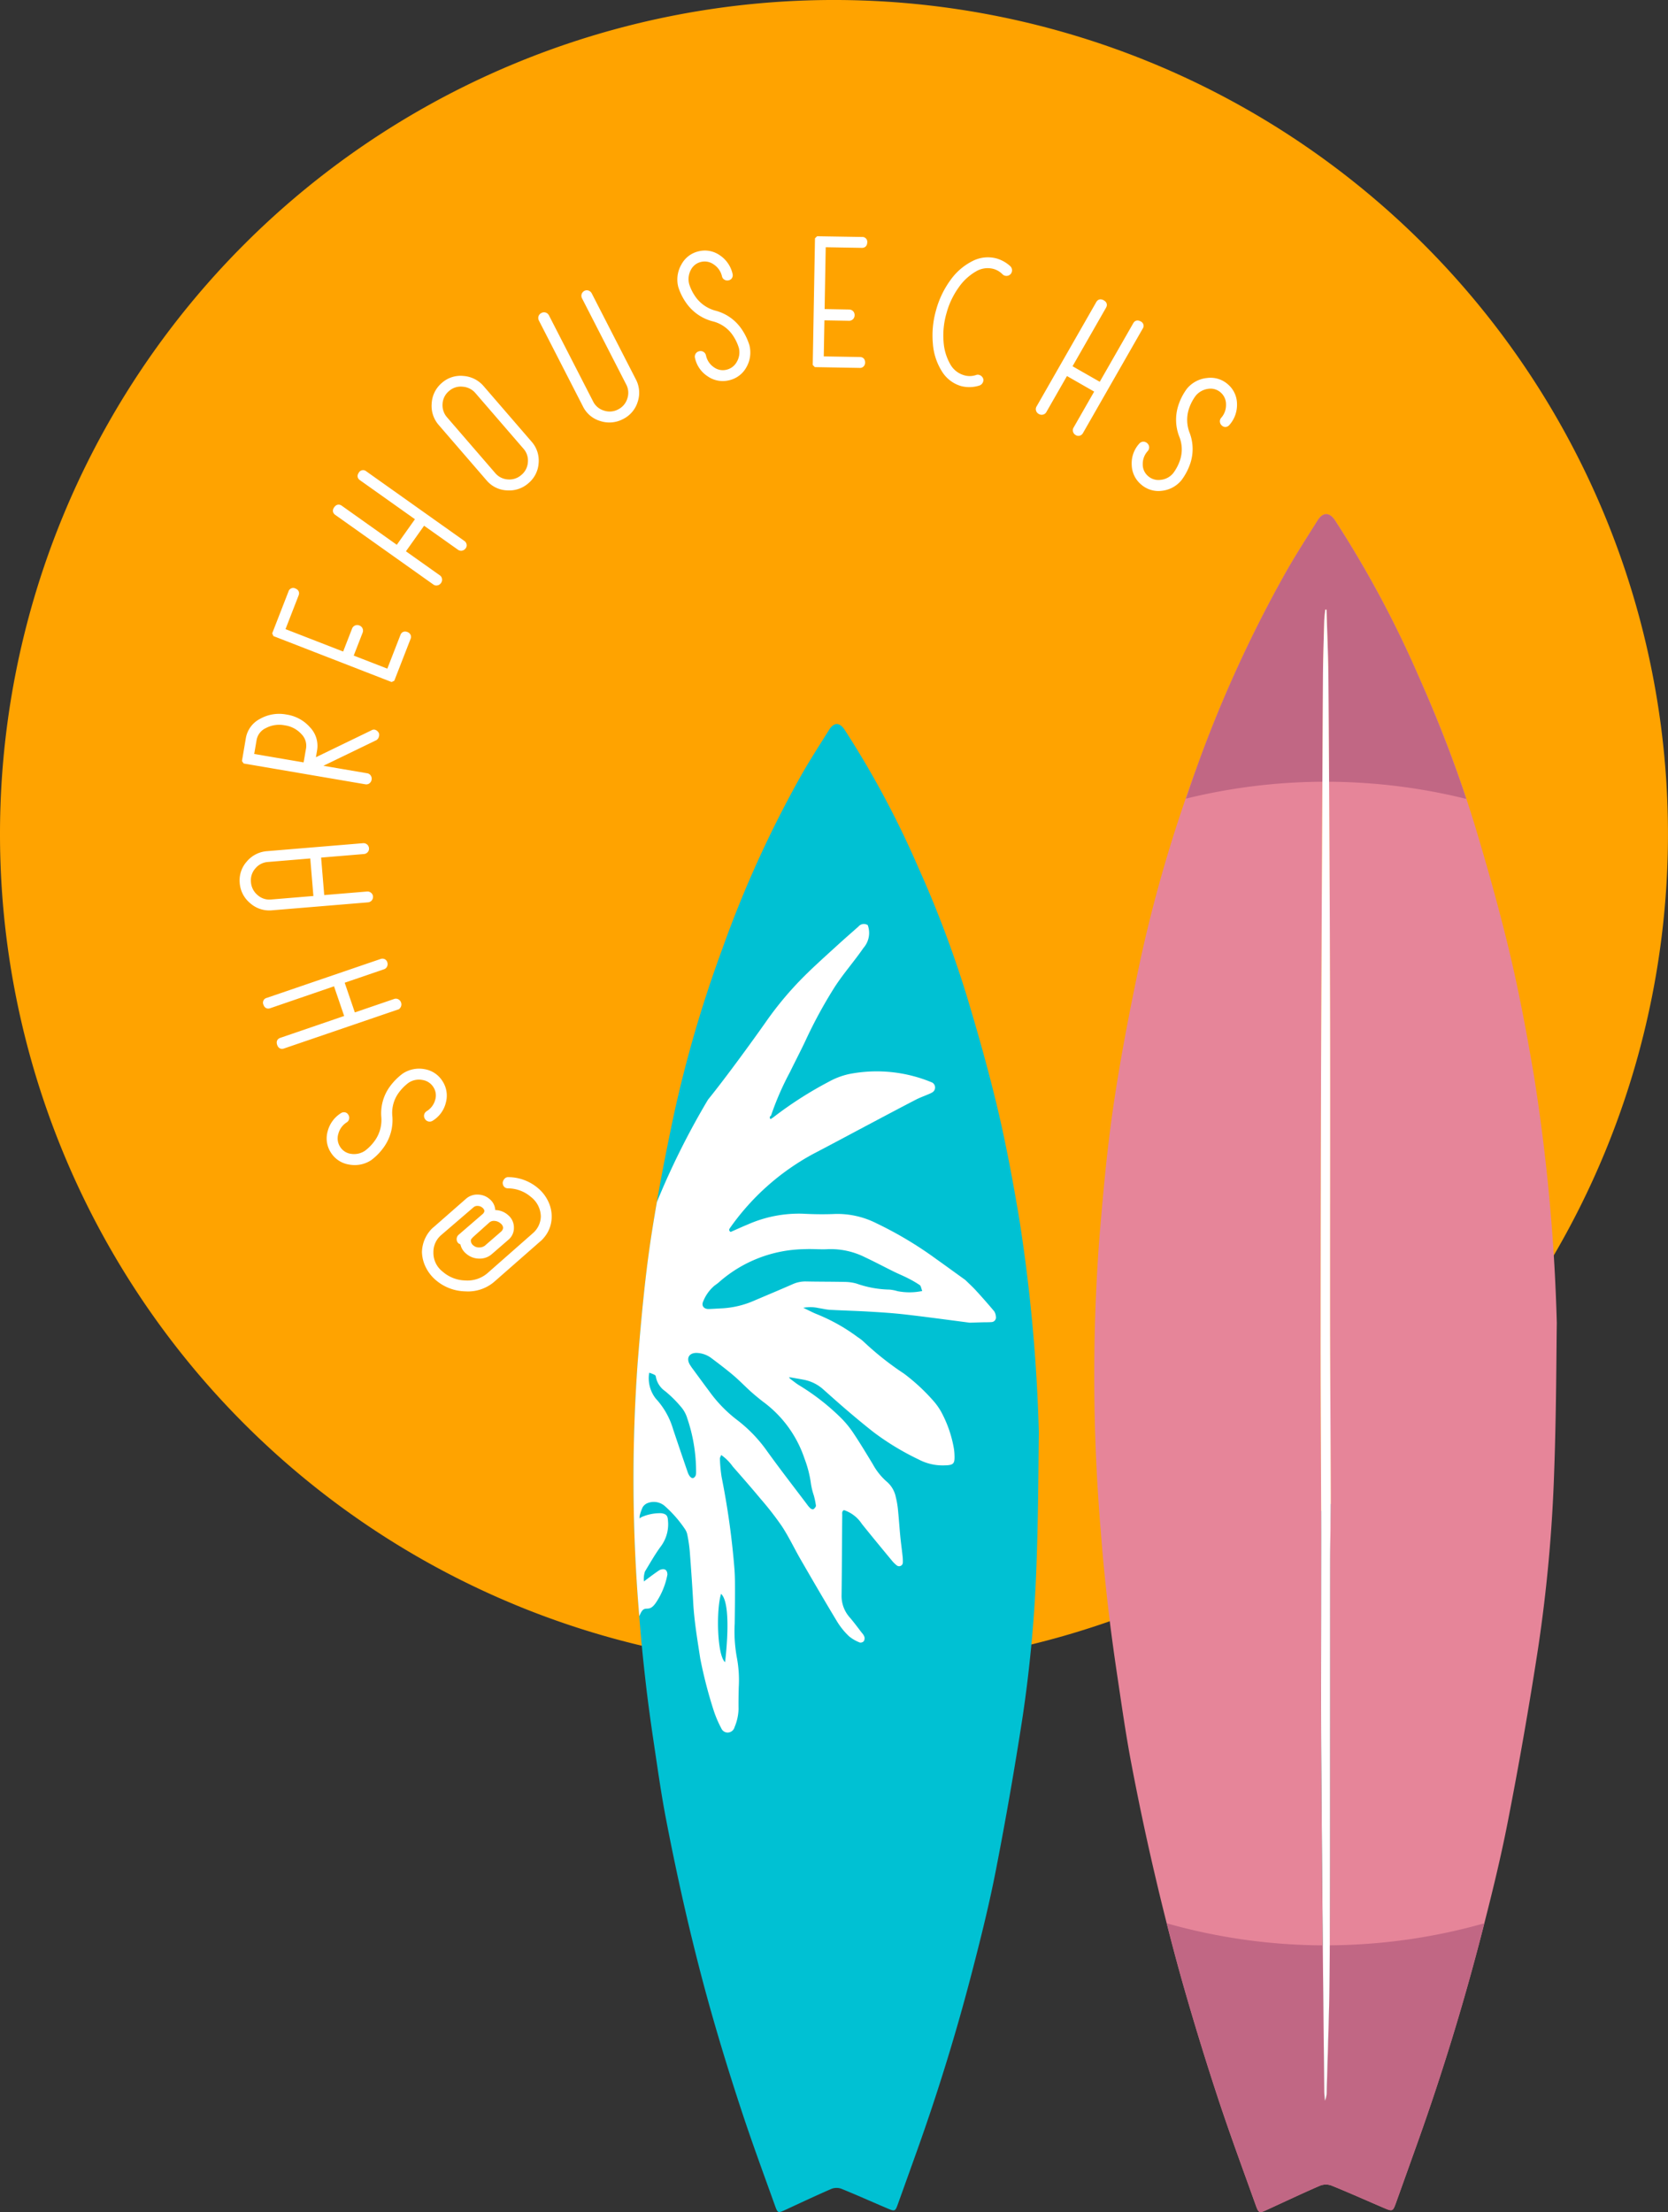
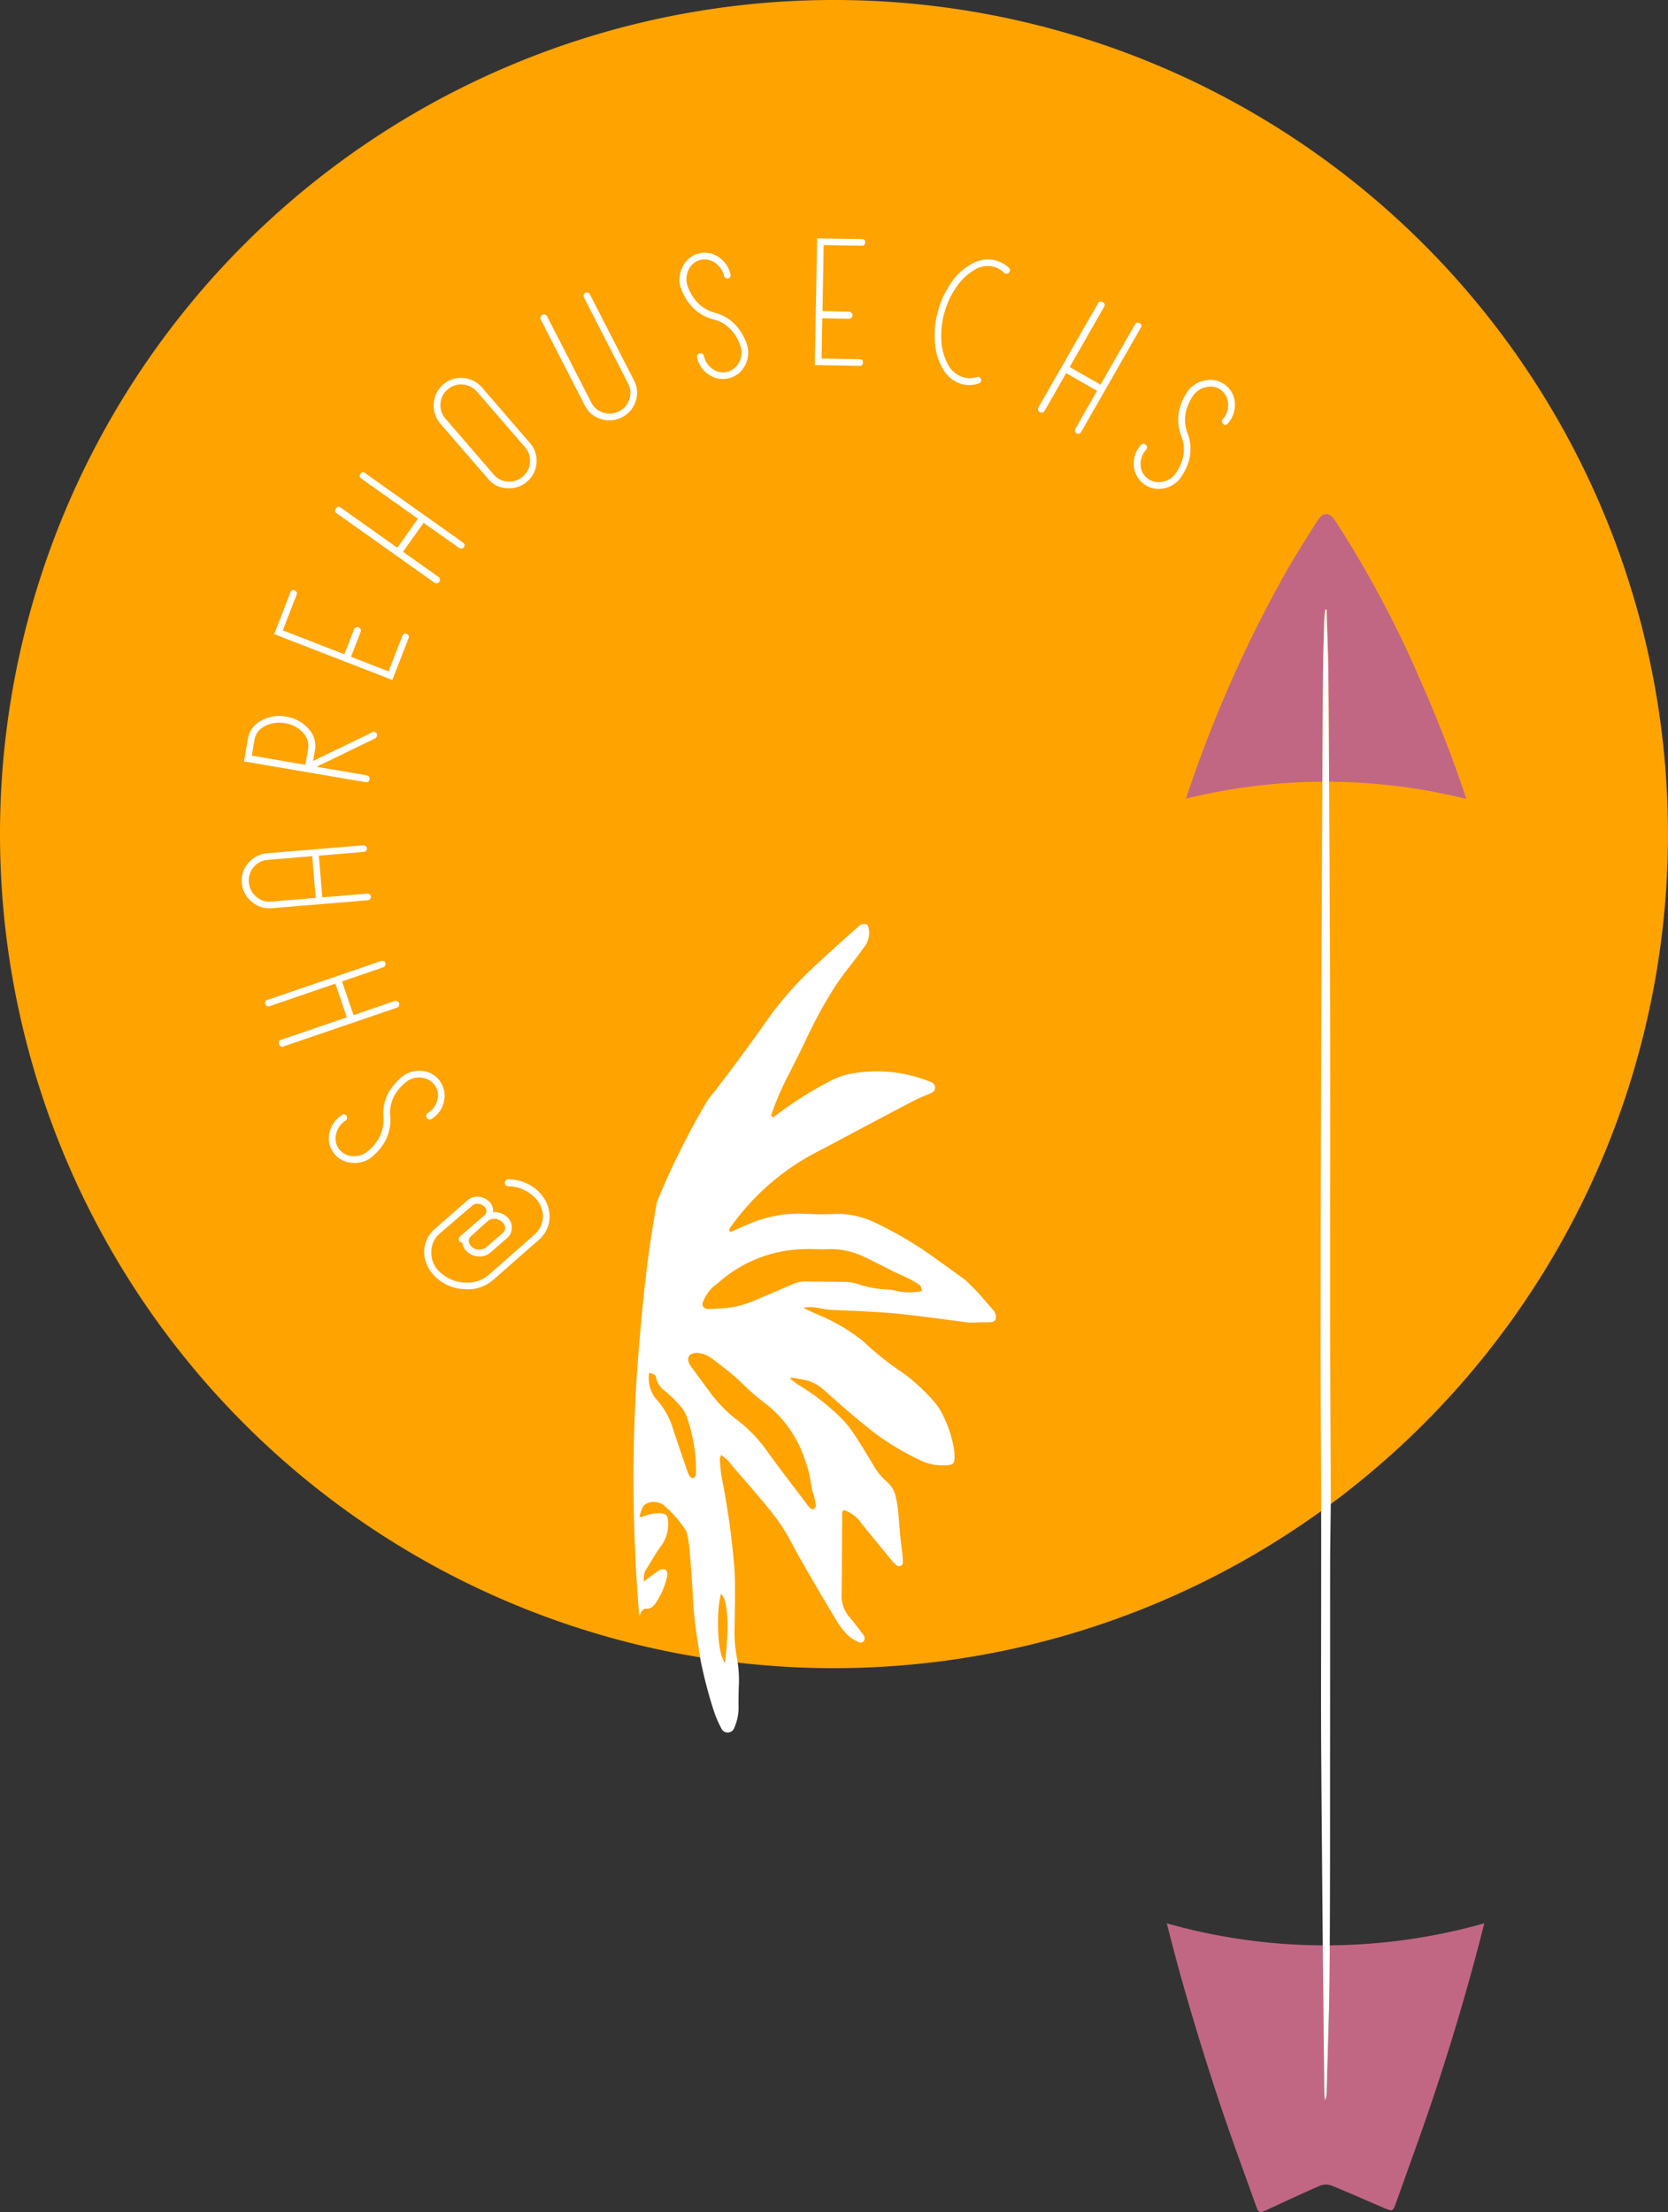
<svg xmlns="http://www.w3.org/2000/svg" width="162.728" height="215.784" viewBox="0 0 162.728 215.784">
  <rect x="0" y="0" width="162.728" height="215.784" fill="#333333" stroke="none" />
  <defs>
    <clipPath id="clip-path">
      <path id="Path_45" data-name="Path 45" d="M0,58.184H162.728V-157.6H0Z" transform="translate(0 157.6)" fill="none" />
    </clipPath>
  </defs>
  <g id="Group_55" data-name="Group 55" transform="translate(0 157.6)">
    <g id="Group_54" data-name="Group 54" transform="translate(0 -157.6)" clip-path="url(#clip-path)">
      <g id="Group_42" data-name="Group 42" transform="translate(0 -0.001)">
        <path id="Path_33" data-name="Path 33" d="M21.939,43.878A81.363,81.363,0,0,0,103.3-37.486a81.364,81.364,0,0,0-81.364-81.365A81.364,81.364,0,0,0-59.425-37.486,81.363,81.363,0,0,0,21.939,43.878" transform="translate(59.425 118.851)" fill="#ffa300" />
      </g>
      <g id="Group_43" data-name="Group 43" transform="translate(106.746 50.154)">
-         <path id="Path_34" data-name="Path 34" d="M12.17,21.269c-.045,2.9-.045,8.686-.255,14.468a148.837,148.837,0,0,1-1.562,17.231Q9.047,61.454,7.4,69.887c-.749,3.847-1.7,7.661-2.685,11.453q-2.594,9.938-6.033,19.622-1.095,3.075-2.2,6.145c-.305.848-.341.869-1.168.516-1.716-.731-3.416-1.5-5.144-2.195a1.571,1.571,0,0,0-1.1.015c-1.746.757-3.465,1.573-5.2,2.367-.719.33-.791.326-1.064-.435-1.256-3.508-2.549-7-3.715-10.541Q-22.725,91.3-24.322,85.7c-.994-3.508-1.891-7.044-2.722-10.595q-1.253-5.356-2.28-10.763c-.524-2.733-.917-5.493-1.328-8.247-.348-2.328-.675-4.661-.943-7-.285-2.475-.535-4.956-.72-7.44a180.982,180.982,0,0,1-.174-28.234c.363-4.438.754-8.883,1.4-13.285.694-4.731,1.609-9.435,2.6-14.116a138.376,138.376,0,0,1,5.47-18.73,124.668,124.668,0,0,1,8.83-19.358c.954-1.668,2-3.283,3.019-4.913.527-.841,1.169-.832,1.714-.008A104.238,104.238,0,0,1-1.276-41.706,123.03,123.03,0,0,1,4.178-27.237C5.425-23.091,6.6-18.917,7.6-14.7c.938,3.965,1.684,7.982,2.362,12a185.409,185.409,0,0,1,2.207,23.97M-10.3-48.293l-.125,0c-.034.385-.088.771-.1,1.157-.048,1.806-.111,3.611-.122,5.417q-.1,17.4-.171,34.8-.055,15.134-.06,30.271c0,5.458.038,10.914.055,16.371.007,2.706,0,5.411,0,8.118,0,5.319-.029,10.639.008,15.958q.117,16.2.293,32.391c0,.324.042.648.066.971a2.28,2.28,0,0,0,.174-.912c.1-3.886.256-7.771.283-11.657.055-7.617.038-15.234.047-22.85.005-5.652-.005-11.305,0-16.957,0-2.235.066-4.469.062-6.7-.011-5.555-.062-11.11-.067-16.664-.01-10.15.022-20.3,0-30.449q-.041-16.225-.162-32.451c-.015-2.27-.122-4.539-.185-6.809" transform="translate(32.964 57.61)" fill="#e68599" />
-       </g>
+         </g>
      <g id="Group_44" data-name="Group 44" transform="translate(62.456 154.017)">
-         <path id="Path_35" data-name="Path 35" d="M.1.068C.074.1.058.135.029.151-.059.2-.15.24-.241.283A1.2,1.2,0,0,1-.259-.012c.011-.063.084-.114.127-.171L.1.068" transform="translate(0.264 0.183)" fill="#fff" />
-       </g>
+         </g>
      <g id="Group_45" data-name="Group 45" transform="translate(75.106 108.819)">
        <path id="Path_36" data-name="Path 36" d="M.087.053C0,.1-.143.216-.161.2-.284.079-.243-.046-.11-.143l.2.2" transform="translate(0.235 0.143)" fill="#fff" />
      </g>
      <g id="Group_46" data-name="Group 46" transform="translate(62.392 147.876)">
        <path id="Path_37" data-name="Path 37" d="M.039.037-.105.148C-.1.065-.1-.017-.1-.1c.047.045.093.092.138.138" transform="translate(0.105 0.101)" fill="#fff" />
      </g>
      <g id="Group_47" data-name="Group 47" transform="translate(76.958 134.344)">
        <path id="Path_38" data-name="Path 38" d="M.037.045-.1-.123l.266.036A1.294,1.294,0,0,1,.037.045" transform="translate(0.101 0.123)" fill="#fff" />
      </g>
      <g id="Group_48" data-name="Group 48" transform="translate(61.796 70.634)">
-         <path id="Path_39" data-name="Path 39" d="M10.665,18.639A162.458,162.458,0,0,0,8.73-2.367C8.136-5.89,7.483-9.41,6.662-12.887c-.874-3.691-1.907-7.35-3-10.982a107.825,107.825,0,0,0-4.78-12.68A91.264,91.264,0,0,0-8.291-49.944c-.476-.722-1.039-.728-1.5.008-.894,1.427-1.81,2.844-2.645,4.3a109.278,109.278,0,0,0-7.739,16.964,121.478,121.478,0,0,0-4.794,16.415c-.865,4.1-1.666,8.225-2.274,12.371-.565,3.857-.909,7.752-1.227,11.641A158.649,158.649,0,0,0-28.32,36.5c.163,2.177.382,4.351.631,6.52.235,2.05.522,4.094.827,6.134.36,2.414.7,4.832,1.164,7.227q.91,4.734,2,9.432c.728,3.111,1.514,6.212,2.385,9.286.927,3.274,1.933,6.527,3,9.758,1.021,3.1,2.155,6.164,3.256,9.238.24.667.3.671.932.382,1.517-.7,3.023-1.412,4.554-2.076a1.378,1.378,0,0,1,.963-.012c1.514.612,3,1.282,4.507,1.922.726.309.756.292,1.023-.452q.969-2.69,1.931-5.385Q1.871,80,4.134,71.283C5,67.958,5.83,64.617,6.486,61.247q1.438-7.387,2.586-14.828a130.3,130.3,0,0,0,1.369-15.1c.183-5.067.183-10.142.223-12.68" transform="translate(28.888 50.486)" fill="#00c1d3" />
-       </g>
+         </g>
      <g id="Group_49" data-name="Group 49" transform="translate(61.796 90.127)">
        <path id="Path_40" data-name="Path 40" d="M9.01,9.642c-.326-.357-.686-.682-1.031-1.021C7,7.916,6.025,7.206,5.044,6.507A36.858,36.858,0,0,0-.684,3.092,8.448,8.448,0,0,0-4.72,2.176c-1.054.048-2.115.031-3.17-.025a12.348,12.348,0,0,0-5.393,1.065c-.556.227-1.1.481-1.638.715-.2-.126-.152-.267-.06-.392A23.69,23.69,0,0,1-6.85-3.691c1.907-.993,3.8-2.015,5.7-3.02,1.434-.759,2.864-1.52,4.3-2.263.4-.207.83-.357,1.245-.537a2.347,2.347,0,0,0,.4-.2.555.555,0,0,0-.058-.935,13.984,13.984,0,0,0-8.1-.826,7.315,7.315,0,0,0-2,.76,36.994,36.994,0,0,0-5.419,3.48c-.086.052-.23.163-.248.147-.123-.12-.082-.245.051-.342a27.962,27.962,0,0,1,1.846-4.238c.494-1.015,1.019-2.014,1.5-3.034a45.887,45.887,0,0,1,2.857-5.255c.864-1.334,1.915-2.517,2.811-3.819A2.219,2.219,0,0,0-1.546-26a.689.689,0,0,0-.908.141c-.678.6-1.36,1.193-2.025,1.8-1.056.965-2.124,1.917-3.141,2.92a32.931,32.931,0,0,0-3.857,4.57c-1.428,2.035-4.077,5.657-5.651,7.592a75.062,75.062,0,0,0-4.991,10c-.23,1.321-.45,2.644-.645,3.971-.565,3.858-.908,7.754-1.225,11.642a158.614,158.614,0,0,0,.151,24.741h0v.005c.008-.007.023,0,.027-.015.516-1.3.815-.112,1.6-1.272a7.312,7.312,0,0,0,1.119-2.73c0-.246-.078-.478-.32-.53a.748.748,0,0,0-.516.127c-.5.335-.971.7-1.453,1.058a2.292,2.292,0,0,1,.1-.968c.511-.838.991-1.7,1.576-2.484a3.617,3.617,0,0,0,.661-2.563c-.031-.43-.205-.572-.642-.637a4.442,4.442,0,0,0-1.973.4l-.144.111c0-.084,0-.167.005-.249a4.475,4.475,0,0,1,.292-.843.984.984,0,0,1,.505-.415,1.649,1.649,0,0,1,1.606.252A11.79,11.79,0,0,1-19.389,32.9a1.55,1.55,0,0,1,.253.623,14.332,14.332,0,0,1,.226,1.561c.126,1.654.244,3.309.334,4.966.1,1.85.411,3.672.691,5.5a44.434,44.434,0,0,0,1.3,5.035,10.734,10.734,0,0,0,.753,1.766.667.667,0,0,0,.742.4.7.7,0,0,0,.549-.511,4.843,4.843,0,0,0,.39-1.757q-.012-1.076.021-2.152a11.861,11.861,0,0,0-.194-2.93,14.132,14.132,0,0,1-.2-3.267c.015-1.094.029-2.189.027-3.285,0-.679,0-1.361-.053-2.036a76.641,76.641,0,0,0-1.25-8.963,13.993,13.993,0,0,1-.168-1.8c-.007-.092.063-.19.125-.361a4.587,4.587,0,0,1,1.128,1.125c.92,1.049,1.842,2.1,2.732,3.171a30.022,30.022,0,0,1,2.078,2.679c.679,1.041,1.21,2.176,1.833,3.253,1.171,2.025,2.345,4.046,3.554,6.049a7.111,7.111,0,0,0,1.138,1.4,3.8,3.8,0,0,0,1.06.616.433.433,0,0,0,.39-.131.553.553,0,0,0,.058-.422,1.158,1.158,0,0,0-.237-.378c-.393-.508-.772-1.027-1.19-1.513a3.138,3.138,0,0,1-.8-2.174c.033-2.6.04-5.21.064-7.814,0-.171-.052-.385.173-.483a3.349,3.349,0,0,1,1.742,1.345c.968,1.206,1.955,2.4,2.94,3.59a3.006,3.006,0,0,0,.482.47.365.365,0,0,0,.576-.286,4.45,4.45,0,0,0-.031-.675c-.068-.637-.159-1.271-.22-1.909-.086-.9-.144-1.8-.237-2.7a8.365,8.365,0,0,0-.2-1.113A2.671,2.671,0,0,0,.275,28.26a6.134,6.134,0,0,1-1.327-1.676c-.609-1-1.206-2-1.857-2.975a9.418,9.418,0,0,0-1.286-1.573A22,22,0,0,0-8.2,18.913c-.316-.186-.6-.429-.9-.645-.045-.056-.092-.112-.138-.168l.267.036c.408.073.817.141,1.224.22a3.95,3.95,0,0,1,1.892.96c.817.728,1.633,1.457,2.467,2.166.805.685,1.618,1.36,2.451,2.01A25.675,25.675,0,0,0,3.41,26.12a5.036,5.036,0,0,0,2.381.585c1.072-.014,1.177-.111,1.119-1.165a4.3,4.3,0,0,0-.066-.561,11.7,11.7,0,0,0-1.177-3.411A6.035,6.035,0,0,0,4.9,20.456,18.894,18.894,0,0,0,2,17.759,29.068,29.068,0,0,1-1.984,14.6a4.237,4.237,0,0,0-.541-.408,17.833,17.833,0,0,0-4.039-2.261c-.372-.151-.73-.344-1.273-.6a3.687,3.687,0,0,1,1.5.026c.374.052.743.149,1.117.171,1.28.07,2.563.1,3.843.177,1.167.068,2.334.144,3.5.278,2.1.241,4.19.53,6.285.8.409-.014.817-.027,1.227-.038.3-.008.6,0,.894-.022a.449.449,0,0,0,.424-.544,1.035,1.035,0,0,0-.167-.515Q9.915,10.629,9.01,9.642M-15.856,39.234c1.017.916.511,5.678.392,6.664-.786-.663-.878-5.128-.392-6.664m-3.326-17.207a16.125,16.125,0,0,1,.889,5.195c0,.259.031.541-.244.7-.175.1-.426-.123-.576-.561-.479-1.386-.947-2.773-1.414-4.161a7.511,7.511,0,0,0-1.7-3.015,3.216,3.216,0,0,1-.639-2.519,2.777,2.777,0,0,1,.568.229c.074.053.088.2.112.311a2.172,2.172,0,0,0,.872,1.254,11.518,11.518,0,0,1,1.52,1.5,3.1,3.1,0,0,1,.613,1.061m.921-6.29a2.511,2.511,0,0,1,1.471.516c.722.542,1.443,1.089,2.132,1.672.574.486,1.1,1.034,1.654,1.538.39.352.8.689,1.212,1.012a11.318,11.318,0,0,1,4.071,5.56,10.945,10.945,0,0,1,.639,2.507,6.869,6.869,0,0,0,.272,1.094,7.31,7.31,0,0,1,.207.99c.011.111-.118.267-.225.345-.058.044-.23,0-.3-.06a2.657,2.657,0,0,1-.364-.426c-1.293-1.713-2.611-3.408-3.864-5.15a13.876,13.876,0,0,0-2.964-3.078,13.153,13.153,0,0,1-2.664-2.745c-.541-.723-1.075-1.453-1.609-2.181a5.269,5.269,0,0,1-.318-.466c-.359-.62-.062-1.13.653-1.128M3.772,9.69a6.032,6.032,0,0,1-2.415.016,3.935,3.935,0,0,0-.775-.152A10.221,10.221,0,0,1-2.631,8.97a4.3,4.3,0,0,0-1.113-.164c-1.283-.03-2.567-.019-3.85-.047A3.041,3.041,0,0,0-8.9,9.04c-1.313.574-2.634,1.127-3.953,1.688a9,9,0,0,1-3.078.663c-.377.021-.753.047-1.13.058-.466.012-.734-.315-.542-.733a3.918,3.918,0,0,1,1.1-1.542c.148-.114.308-.215.445-.341A12.874,12.874,0,0,1-7.688,5.611c.753-.041,1.512.045,2.265,0A7.457,7.457,0,0,1-1.812,6.4c.956.448,1.888.945,2.836,1.413.44.216.9.4,1.332.623a10.378,10.378,0,0,1,1.172.678c.116.081.134.3.244.578" transform="translate(24.406 26.117)" fill="#fff" />
      </g>
      <g id="Group_50" data-name="Group 50" transform="translate(113.828 50.154)">
        <path id="Path_41" data-name="Path 41" d="M7.88,7.491C6.548,3.457,4.989-.5,3.262-4.386A104.375,104.375,0,0,0-4.924-19.67c-.545-.824-1.187-.832-1.714.008-1.02,1.629-2.065,3.245-3.018,4.913A124.674,124.674,0,0,0-18.488,4.609c-.344.947-.664,1.9-.993,2.855A56.828,56.828,0,0,1-6.155,5.814Q-6.129.706-6.1-4.4c.01-1.806.073-3.611.12-5.416.011-.386.064-.771.1-1.157l.125,0c.064,2.27.171,4.539.185,6.809.022,3.326.03,6.653.049,9.979A56.918,56.918,0,0,1,7.88,7.491M-21.345,117.174c.5,1.955,1.01,3.906,1.56,5.845q1.588,5.6,3.42,11.136c1.165,3.538,2.459,7.034,3.715,10.541.272.761.345.765,1.064.435,1.731-.794,3.45-1.61,5.2-2.367a1.571,1.571,0,0,1,1.1-.015c1.728.7,3.428,1.464,5.143,2.195.828.353.864.331,1.168-.516q1.1-3.07,2.2-6.145Q6.671,128.6,9.254,118.66c.13-.5.256-.994.383-1.49a56.756,56.756,0,0,1-15.084,2.148c0,.865,0,1.729-.008,2.595-.027,3.886-.185,7.772-.285,11.657a2.276,2.276,0,0,1-.174.912c-.022-.323-.062-.646-.064-.971q-.068-7.094-.129-14.189a56.687,56.687,0,0,1-15.238-2.15" transform="translate(21.345 20.29)" fill="#c16784" />
      </g>
      <g id="Group_51" data-name="Group 51" transform="translate(128.837 59.469)">
        <path id="Path_42" data-name="Path 42" d="M.268,23.29C.257,17.736.206,12.181.2,6.626c-.01-10.15.022-20.3,0-30.449Q.157-40.05.036-56.273c-.015-2.271-.122-4.54-.185-6.809l-.125,0c-.034.385-.088.771-.1,1.157-.048,1.806-.111,3.611-.122,5.417q-.1,17.4-.171,34.8Q-.72-6.571-.725,8.563c0,5.456.038,10.914.055,16.371.007,2.706,0,5.411,0,8.118,0,5.319-.029,10.639.008,15.958q.117,16.2.293,32.391c0,.324.042.648.066.971a2.278,2.278,0,0,0,.174-.913c.1-3.886.256-7.769.283-11.656C.209,62.186.194,54.57.2,46.953.207,41.3.2,35.647.206,30c0-2.235.066-4.469.062-6.7" transform="translate(0.725 63.086)" fill="#fff" />
      </g>
      <g id="Group_52" data-name="Group 52" transform="translate(23.583 23.25)">
-         <path id="Path_43" data-name="Path 43" d="M7.765,25.031a4.3,4.3,0,0,0-2.779-1.046.257.257,0,0,0-.235.1.475.475,0,0,0-.118.252c.015.215.123.324.32.329a3.644,3.644,0,0,1,2.363.886,2.681,2.681,0,0,1,1.039,2.062A2.438,2.438,0,0,1,7.509,29.4L3.056,33.319a3.211,3.211,0,0,1-2.285.743,3.663,3.663,0,0,1-2.324-.9A2.52,2.52,0,0,1-2.538,31.1a2.373,2.373,0,0,1,.817-1.817l3.159-2.714a.762.762,0,0,1,.568-.189.911.911,0,0,1,.57.216.714.714,0,0,1,.279.494.806.806,0,0,1-.189.392L.247,29.57a.362.362,0,0,0-.019.489.255.255,0,0,0,.248.063A1.4,1.4,0,0,0,1,31.086a1.713,1.713,0,0,0,1.139.431,1.566,1.566,0,0,0,1.108-.4l1.6-1.386a1.287,1.287,0,0,0,.468-1.008,1.376,1.376,0,0,0-.511-1.1,1.721,1.721,0,0,0-1.3-.42.068.068,0,0,1-.008-.108,1.271,1.271,0,0,0-.478-1.02A1.56,1.56,0,0,0,2,25.687a1.427,1.427,0,0,0-1,.342L-2.162,28.8a2.125,2.125,0,0,0-.329.32,3.144,3.144,0,0,0-.752,1.974,3.36,3.36,0,0,0,.357,1.394,3.714,3.714,0,0,0,.908,1.165A4.347,4.347,0,0,0,.79,34.711,3.716,3.716,0,0,0,3.5,33.8l4.428-3.886a2.148,2.148,0,0,0,.329-.322A2.93,2.93,0,0,0,9,27.62a3.17,3.17,0,0,0-.315-1.384A3.607,3.607,0,0,0,7.765,25.031Zm-3.4,3.109a.826.826,0,0,1,.311.572.764.764,0,0,1-.16.418l-.074.086L2.81,30.631a1.128,1.128,0,0,1-.687.212,1.03,1.03,0,0,1-.694-.248.811.811,0,0,1-.315-.627.522.522,0,0,1,.163-.363l.1-.115,1.576-1.412a.88.88,0,0,1,.686-.238A1.192,1.192,0,0,1,4.364,28.141ZM-1.614,14.535a2.346,2.346,0,0,0-1.625-1.089,2.682,2.682,0,0,0-1.981.408A5.648,5.648,0,0,0-6.509,15.2a4.219,4.219,0,0,0-.7,2.692A3.685,3.685,0,0,1-7.8,20.221,4.677,4.677,0,0,1-8.88,21.366a2.11,2.11,0,0,1-1.525.342,1.684,1.684,0,0,1-1.2-.774,1.715,1.715,0,0,1-.2-1.438,2.088,2.088,0,0,1,.921-1.247.285.285,0,0,0,.125-.193.325.325,0,0,0-.053-.26.271.271,0,0,0-.2-.141.326.326,0,0,0-.219.048,2.751,2.751,0,0,0-1.214,1.64,2.324,2.324,0,0,0,.293,1.942,2.344,2.344,0,0,0,1.632,1.061,2.71,2.71,0,0,0,2.007-.4A5.4,5.4,0,0,0-7.231,20.58a4.324,4.324,0,0,0,.689-2.707,3.529,3.529,0,0,1,.56-2.307A4.721,4.721,0,0,1-4.87,14.4a2.016,2.016,0,0,1,1.5-.305,1.739,1.739,0,0,1,1.209.789,1.682,1.682,0,0,1,.2,1.412,2.061,2.061,0,0,1-.916,1.221.337.337,0,0,0-.157.214.335.335,0,0,0,.053.26.336.336,0,0,0,.214.157.334.334,0,0,0,.26-.053,2.641,2.641,0,0,0,1.19-1.644A2.363,2.363,0,0,0-1.614,14.535ZM-5.683,6.811a.338.338,0,0,0-.171-.2.29.29,0,0,0-.229-.023l-4.043,1.383-1.123-3.286L-7.206,3.3a.292.292,0,0,0,.167-.157.336.336,0,0,0,.01-.266.276.276,0,0,0-.164-.186.329.329,0,0,0-.223,0l-11.118,3.8a.27.27,0,0,0-.19.387c.074.218.208.293.4.227L-11.9,4.9l1.123,3.285-6.426,2.2q-.288.1-.177.423t.4.226l11.118-3.8a.291.291,0,0,0,.167-.159A.332.332,0,0,0-5.683,6.811ZM-8.433-3.6a.292.292,0,0,0-.112-.2A.338.338,0,0,0-8.8-3.878l-4.372.363-.338-4.068,4.372-.363a.335.335,0,0,0,.24-.115.291.291,0,0,0,.077-.218.334.334,0,0,0-.115-.238.338.338,0,0,0-.255-.075l-9.353.776a2.642,2.642,0,0,0-1.836.938,2.547,2.547,0,0,0-.642,1.948,2.609,2.609,0,0,0,.957,1.835,2.6,2.6,0,0,0,1.966.639l9.353-.776a.337.337,0,0,0,.24-.115A.337.337,0,0,0-8.433-3.6Zm-5.385.141-4.335.359a1.919,1.919,0,0,1-1.476-.489,2.015,2.015,0,0,1-.709-1.4,1.949,1.949,0,0,1,.471-1.475,1.956,1.956,0,0,1,1.377-.708l4.333-.359Zm5.251-11.564a.338.338,0,0,0-.052-.26.3.3,0,0,0-.19-.13l-4.926-.841L-8-19.029a.366.366,0,0,0,.157-.244.289.289,0,0,0-.005-.194.418.418,0,0,0-.237-.2.259.259,0,0,0-.2.044l-5.781,2.8.186-1.09a2.4,2.4,0,0,0-.638-2.044,3.568,3.568,0,0,0-2.177-1.186,3.584,3.584,0,0,0-2.448.394,2.408,2.408,0,0,0-1.28,1.717l-.385,2.256,11.882,2.03A.3.3,0,0,0-8.7-14.8.339.339,0,0,0-8.567-15.024Zm-6.26-1.418-5.226-.893.27-1.579a1.8,1.8,0,0,1,1.015-1.3A2.983,2.983,0,0,1-16.8-20.5a2.9,2.9,0,0,1,1.74.917,1.814,1.814,0,0,1,.508,1.557Zm8.485-8.275,1.59-4.088a.275.275,0,0,0-.005-.248.33.33,0,0,0-.168-.147q-.318-.125-.43.159L-6.71-25.558l-3.663-1.424.939-2.417a.332.332,0,0,0,0-.266.335.335,0,0,0-.2-.179.338.338,0,0,0-.266,0,.342.342,0,0,0-.179.2l-.941,2.418-6.008-2.337,1.354-3.485c.074-.189,0-.326-.209-.408a.27.27,0,0,0-.394.174l-1.59,4.088Zm4.58-9.576a.334.334,0,0,0,.066-.257.294.294,0,0,0-.115-.2L-5.3-37.224l2.01-2.83L.2-37.582a.3.3,0,0,0,.227.044.338.338,0,0,0,.22-.146A.274.274,0,0,0,.7-37.927a.326.326,0,0,0-.126-.183l-9.582-6.8a.271.271,0,0,0-.426.073q-.2.281.051.457l5.537,3.93-2.01,2.831-5.537-3.931q-.249-.177-.448.1t.051.456l9.58,6.8a.285.285,0,0,0,.227.044A.329.329,0,0,0-1.762-34.294ZM6.81-44.077A2.575,2.575,0,0,0,7.728-45.9a2.577,2.577,0,0,0-.645-1.94l-4.665-5.4a2.643,2.643,0,0,0-1.84-.931,2.54,2.54,0,0,0-1.951.628,2.606,2.606,0,0,0-.92,1.854,2.615,2.615,0,0,0,.642,1.968l4.666,5.4a2.54,2.54,0,0,0,1.842.9A2.632,2.632,0,0,0,6.81-44.077Zm-.424-.49a1.954,1.954,0,0,1-1.469.489,1.954,1.954,0,0,1-1.383-.7l-4.666-5.4a2,2,0,0,1-.513-1.5,1.951,1.951,0,0,1,.7-1.383,1.918,1.918,0,0,1,1.481-.474,2.009,2.009,0,0,1,1.4.709l4.666,5.4a1.948,1.948,0,0,1,.489,1.469A1.951,1.951,0,0,1,6.386-44.567Zm9.688-5.788A2.573,2.573,0,0,0,17.4-51.913a2.573,2.573,0,0,0-.166-2.037l-4.3-8.382a.345.345,0,0,0-.2-.178.3.3,0,0,0-.23.011.34.34,0,0,0-.178.2.336.336,0,0,0,.029.264l4.3,8.384a1.942,1.942,0,0,1,.127,1.542,1.954,1.954,0,0,1-1,1.18,1.951,1.951,0,0,1-1.543.126,1.939,1.939,0,0,1-1.179-1l-4.3-8.382a.345.345,0,0,0-.2-.178.336.336,0,0,0-.264.029.334.334,0,0,0-.177.2.338.338,0,0,0,.027.263l4.3,8.384a2.54,2.54,0,0,0,1.575,1.314A2.633,2.633,0,0,0,16.074-50.355Zm10.384-3.8a2.348,2.348,0,0,0,1.565-1.173,2.677,2.677,0,0,0,.272-2,5.584,5.584,0,0,0-.843-1.662,4.219,4.219,0,0,0-2.306-1.553,3.683,3.683,0,0,1-2-1.332,4.661,4.661,0,0,1-.722-1.4,2.112,2.112,0,0,1,.182-1.553,1.686,1.686,0,0,1,1.127-.874,1.721,1.721,0,0,1,1.421.292,2.094,2.094,0,0,1,.871,1.284.291.291,0,0,0,.141.182.333.333,0,0,0,.263.037.278.278,0,0,0,.2-.146.322.322,0,0,0,.026-.222,2.745,2.745,0,0,0-1.143-1.69,2.327,2.327,0,0,0-1.929-.368,2.337,2.337,0,0,0-1.542,1.187,2.706,2.706,0,0,0-.286,2.028,5.375,5.375,0,0,0,.861,1.658,4.331,4.331,0,0,0,2.325,1.549,3.529,3.529,0,0,1,1.991,1.294,4.73,4.73,0,0,1,.73,1.435,2.025,2.025,0,0,1-.209,1.52,1.744,1.744,0,0,1-1.146.878,1.682,1.682,0,0,1-1.4-.278,2.054,2.054,0,0,1-.848-1.269.337.337,0,0,0-.151-.22.338.338,0,0,0-.263-.036.337.337,0,0,0-.219.149.336.336,0,0,0-.037.264,2.641,2.641,0,0,0,1.158,1.666A2.363,2.363,0,0,0,26.458-54.153Zm8.423-1.291,4.387.078a.276.276,0,0,0,.23-.092.325.325,0,0,0,.081-.208q.006-.343-.3-.349l-3.738-.066.07-3.928,2.593.045a.328.328,0,0,0,.249-.09.337.337,0,0,0,.1-.246.334.334,0,0,0-.09-.249.337.337,0,0,0-.246-.1L35.624-60.7l.114-6.445,3.738.066c.2,0,.307-.11.311-.338a.271.271,0,0,0-.3-.311L35.1-67.8ZM49.2-53.59a3.017,3.017,0,0,0,1.676-.051.364.364,0,0,0,.229-.253.22.22,0,0,0,0-.157.366.366,0,0,0-.253-.229.228.228,0,0,0-.157,0,2.1,2.1,0,0,1-1.314.031,2.461,2.461,0,0,1-1.475-1.18,5.3,5.3,0,0,1-.674-2.284,7.966,7.966,0,0,1,.29-2.83,7.984,7.984,0,0,1,1.2-2.556,5.441,5.441,0,0,1,1.764-1.648,2.427,2.427,0,0,1,1.876-.271,2.2,2.2,0,0,1,.984.589.349.349,0,0,0,.482-.025.351.351,0,0,0-.025-.482,3.135,3.135,0,0,0-1.268-.708,3.061,3.061,0,0,0-2.21.259,5.672,5.672,0,0,0-2.063,1.8A8.717,8.717,0,0,0,46.9-60.72a8.708,8.708,0,0,0-.3,3.161,5.668,5.668,0,0,0,.841,2.608A3.066,3.066,0,0,0,49.2-53.59Zm7.629,2.742a.342.342,0,0,0,.263.04.289.289,0,0,0,.186-.134L59.4-54.651l3.012,1.724L60.291-49.22a.293.293,0,0,0-.022.23.334.334,0,0,0,.168.205.275.275,0,0,0,.246.031.327.327,0,0,0,.17-.144l5.834-10.2a.269.269,0,0,0-.114-.416c-.2-.114-.349-.082-.449.094l-3.372,5.893L59.74-55.247l3.371-5.894q.152-.265-.147-.435c-.2-.114-.349-.082-.449.094l-5.834,10.2a.289.289,0,0,0-.022.229A.333.333,0,0,0,56.828-50.848Zm10,6.887a2.344,2.344,0,0,0,1.868.583,2.675,2.675,0,0,0,1.784-.952,5.6,5.6,0,0,0,.856-1.657,4.229,4.229,0,0,0-.09-2.779,3.679,3.679,0,0,1-.09-2.4,4.657,4.657,0,0,1,.711-1.4,2.113,2.113,0,0,1,1.365-.76,1.688,1.688,0,0,1,1.368.4,1.724,1.724,0,0,1,.6,1.324,2.089,2.089,0,0,1-.533,1.457.293.293,0,0,0-.064.222.334.334,0,0,0,.125.234.281.281,0,0,0,.236.078.323.323,0,0,0,.194-.11,2.746,2.746,0,0,0,.7-1.915,2.327,2.327,0,0,0-.831-1.78,2.339,2.339,0,0,0-1.865-.556,2.706,2.706,0,0,0-1.811.954,5.406,5.406,0,0,0-.841,1.669,4.322,4.322,0,0,0,.105,2.792,3.519,3.519,0,0,1,.115,2.371,4.679,4.679,0,0,1-.737,1.431,2.016,2.016,0,0,1-1.354.719,1.736,1.736,0,0,1-1.383-.415,1.684,1.684,0,0,1-.593-1.3,2.055,2.055,0,0,1,.534-1.431.345.345,0,0,0,.09-.251.336.336,0,0,0-.125-.234.336.336,0,0,0-.251-.09.334.334,0,0,0-.234.125A2.642,2.642,0,0,0,66-45.713,2.366,2.366,0,0,0,66.826-43.961Z" transform="translate(21.032 67.801)" fill="none" stroke="#fff" stroke-miterlimit="1.328" stroke-width="0.413" />
-       </g>
+         </g>
      <g id="Group_53" data-name="Group 53" transform="translate(23.583 23.25)">
        <path id="Path_44" data-name="Path 44" d="M7.765,25.031a4.3,4.3,0,0,0-2.779-1.046.257.257,0,0,0-.235.1.475.475,0,0,0-.118.252c.015.215.123.324.32.329a3.644,3.644,0,0,1,2.363.886,2.681,2.681,0,0,1,1.039,2.062A2.438,2.438,0,0,1,7.509,29.4L3.056,33.319a3.211,3.211,0,0,1-2.285.743,3.663,3.663,0,0,1-2.324-.9A2.52,2.52,0,0,1-2.538,31.1a2.373,2.373,0,0,1,.817-1.817l3.159-2.714a.762.762,0,0,1,.568-.189.911.911,0,0,1,.57.216.714.714,0,0,1,.279.494.806.806,0,0,1-.189.392L.247,29.57a.362.362,0,0,0-.019.489.255.255,0,0,0,.248.063A1.4,1.4,0,0,0,1,31.086a1.713,1.713,0,0,0,1.139.431,1.566,1.566,0,0,0,1.108-.4l1.6-1.386a1.287,1.287,0,0,0,.468-1.008,1.376,1.376,0,0,0-.511-1.1,1.721,1.721,0,0,0-1.3-.42.068.068,0,0,1-.008-.108,1.271,1.271,0,0,0-.478-1.02A1.56,1.56,0,0,0,2,25.687a1.427,1.427,0,0,0-1,.342L-2.162,28.8a2.125,2.125,0,0,0-.329.32,3.144,3.144,0,0,0-.752,1.974,3.36,3.36,0,0,0,.357,1.394,3.714,3.714,0,0,0,.908,1.165A4.347,4.347,0,0,0,.79,34.711,3.716,3.716,0,0,0,3.5,33.8l4.428-3.886a2.148,2.148,0,0,0,.329-.322A2.93,2.93,0,0,0,9,27.62a3.17,3.17,0,0,0-.315-1.384,3.607,3.607,0,0,0-.924-1.2m-3.4,3.109a.826.826,0,0,1,.311.572.764.764,0,0,1-.16.418l-.074.086L2.81,30.631a1.128,1.128,0,0,1-.687.212,1.03,1.03,0,0,1-.694-.248.811.811,0,0,1-.315-.627.522.522,0,0,1,.163-.363l.1-.115,1.576-1.412a.88.88,0,0,1,.686-.238,1.192,1.192,0,0,1,.726.3M-1.614,14.535a2.346,2.346,0,0,0-1.625-1.089,2.682,2.682,0,0,0-1.981.408A5.648,5.648,0,0,0-6.509,15.2a4.219,4.219,0,0,0-.7,2.692A3.685,3.685,0,0,1-7.8,20.221,4.677,4.677,0,0,1-8.88,21.366a2.11,2.11,0,0,1-1.525.342,1.684,1.684,0,0,1-1.2-.774,1.715,1.715,0,0,1-.2-1.438,2.088,2.088,0,0,1,.921-1.247.285.285,0,0,0,.125-.193.325.325,0,0,0-.053-.26.271.271,0,0,0-.2-.141.326.326,0,0,0-.219.048,2.751,2.751,0,0,0-1.214,1.64,2.324,2.324,0,0,0,.293,1.942,2.344,2.344,0,0,0,1.632,1.061,2.71,2.71,0,0,0,2.007-.4A5.4,5.4,0,0,0-7.231,20.58a4.324,4.324,0,0,0,.689-2.707,3.529,3.529,0,0,1,.56-2.307A4.721,4.721,0,0,1-4.87,14.4a2.016,2.016,0,0,1,1.5-.305,1.739,1.739,0,0,1,1.209.789,1.682,1.682,0,0,1,.2,1.412,2.061,2.061,0,0,1-.916,1.221.337.337,0,0,0-.157.214.335.335,0,0,0,.053.26.336.336,0,0,0,.214.157.334.334,0,0,0,.26-.053,2.641,2.641,0,0,0,1.19-1.644,2.363,2.363,0,0,0-.3-1.915M-5.683,6.811a.338.338,0,0,0-.171-.2.29.29,0,0,0-.229-.023l-4.043,1.383-1.123-3.286L-7.206,3.3a.292.292,0,0,0,.167-.157.336.336,0,0,0,.01-.266.276.276,0,0,0-.164-.186.329.329,0,0,0-.223,0l-11.118,3.8a.27.27,0,0,0-.19.387c.074.218.208.293.4.227L-11.9,4.9l1.123,3.285-6.426,2.2q-.288.1-.177.423t.4.226l11.118-3.8a.291.291,0,0,0,.167-.159.332.332,0,0,0,.011-.264M-8.433-3.6a.292.292,0,0,0-.112-.2A.338.338,0,0,0-8.8-3.878l-4.372.363-.338-4.068,4.372-.363a.335.335,0,0,0,.24-.115.291.291,0,0,0,.077-.218.334.334,0,0,0-.115-.238.338.338,0,0,0-.255-.075l-9.353.776a2.642,2.642,0,0,0-1.836.938,2.547,2.547,0,0,0-.642,1.948,2.609,2.609,0,0,0,.957,1.835,2.6,2.6,0,0,0,1.966.639l9.353-.776a.337.337,0,0,0,.24-.115A.337.337,0,0,0-8.433-3.6m-5.385.141-4.335.359a1.919,1.919,0,0,1-1.476-.489,2.015,2.015,0,0,1-.709-1.4,1.949,1.949,0,0,1,.471-1.475,1.956,1.956,0,0,1,1.377-.708l4.333-.359Zm5.251-11.564a.338.338,0,0,0-.052-.26.3.3,0,0,0-.19-.13l-4.926-.841L-8-19.029a.366.366,0,0,0,.157-.244.289.289,0,0,0-.005-.194.418.418,0,0,0-.237-.2.259.259,0,0,0-.2.044l-5.781,2.8.186-1.09a2.4,2.4,0,0,0-.638-2.044,3.568,3.568,0,0,0-2.177-1.186,3.584,3.584,0,0,0-2.448.394,2.408,2.408,0,0,0-1.28,1.717l-.385,2.256,11.882,2.03A.3.3,0,0,0-8.7-14.8a.339.339,0,0,0,.136-.229m-6.26-1.418-5.226-.893.27-1.579a1.8,1.8,0,0,1,1.015-1.3A2.983,2.983,0,0,1-16.8-20.5a2.9,2.9,0,0,1,1.74.917,1.814,1.814,0,0,1,.508,1.557Zm8.485-8.275,1.59-4.088a.275.275,0,0,0-.005-.248.33.33,0,0,0-.168-.147q-.318-.125-.43.159L-6.71-25.558l-3.663-1.424.939-2.417a.332.332,0,0,0,0-.266.335.335,0,0,0-.2-.179.338.338,0,0,0-.266,0,.342.342,0,0,0-.179.2l-.941,2.418-6.008-2.337,1.354-3.485c.074-.189,0-.326-.209-.408a.27.27,0,0,0-.394.174l-1.59,4.088Zm4.58-9.576a.334.334,0,0,0,.066-.257.294.294,0,0,0-.115-.2L-5.3-37.224l2.01-2.83L.2-37.582a.3.3,0,0,0,.227.044.338.338,0,0,0,.22-.146A.274.274,0,0,0,.7-37.927a.326.326,0,0,0-.126-.183l-9.582-6.8a.271.271,0,0,0-.426.073q-.2.281.051.457l5.537,3.93-2.01,2.831-5.537-3.931q-.249-.177-.448.1t.051.456l9.58,6.8a.285.285,0,0,0,.227.044.329.329,0,0,0,.22-.146M6.81-44.077A2.575,2.575,0,0,0,7.728-45.9a2.577,2.577,0,0,0-.645-1.94l-4.665-5.4a2.643,2.643,0,0,0-1.84-.931,2.54,2.54,0,0,0-1.951.628,2.606,2.606,0,0,0-.92,1.854,2.615,2.615,0,0,0,.642,1.968l4.666,5.4a2.54,2.54,0,0,0,1.842.9,2.632,2.632,0,0,0,1.954-.656m-.424-.49a1.954,1.954,0,0,1-1.469.489,1.954,1.954,0,0,1-1.383-.7l-4.666-5.4a2,2,0,0,1-.513-1.5,1.951,1.951,0,0,1,.7-1.383,1.918,1.918,0,0,1,1.481-.474,2.009,2.009,0,0,1,1.4.709l4.666,5.4a1.948,1.948,0,0,1,.489,1.469,1.951,1.951,0,0,1-.7,1.383m9.688-5.788A2.573,2.573,0,0,0,17.4-51.913a2.573,2.573,0,0,0-.166-2.037l-4.3-8.382a.345.345,0,0,0-.2-.178.3.3,0,0,0-.23.011.34.34,0,0,0-.178.2.336.336,0,0,0,.029.264l4.3,8.384a1.942,1.942,0,0,1,.127,1.542,1.954,1.954,0,0,1-1,1.18,1.951,1.951,0,0,1-1.543.126,1.939,1.939,0,0,1-1.179-1l-4.3-8.382a.345.345,0,0,0-.2-.178.336.336,0,0,0-.264.029.334.334,0,0,0-.177.2.338.338,0,0,0,.027.263l4.3,8.384a2.54,2.54,0,0,0,1.575,1.314,2.633,2.633,0,0,0,2.054-.175m10.384-3.8a2.348,2.348,0,0,0,1.565-1.173,2.677,2.677,0,0,0,.272-2,5.584,5.584,0,0,0-.843-1.662,4.219,4.219,0,0,0-2.306-1.553,3.683,3.683,0,0,1-2-1.332,4.661,4.661,0,0,1-.722-1.4,2.112,2.112,0,0,1,.182-1.553,1.686,1.686,0,0,1,1.127-.874,1.721,1.721,0,0,1,1.421.292,2.094,2.094,0,0,1,.871,1.284.291.291,0,0,0,.141.182.333.333,0,0,0,.263.037.278.278,0,0,0,.2-.146.322.322,0,0,0,.026-.222,2.745,2.745,0,0,0-1.143-1.69,2.327,2.327,0,0,0-1.929-.368,2.337,2.337,0,0,0-1.542,1.187,2.706,2.706,0,0,0-.286,2.028,5.375,5.375,0,0,0,.861,1.658,4.331,4.331,0,0,0,2.325,1.549,3.529,3.529,0,0,1,1.991,1.294,4.73,4.73,0,0,1,.73,1.435,2.025,2.025,0,0,1-.209,1.52,1.744,1.744,0,0,1-1.146.878,1.682,1.682,0,0,1-1.4-.278,2.054,2.054,0,0,1-.848-1.269.337.337,0,0,0-.151-.22.338.338,0,0,0-.263-.036.337.337,0,0,0-.219.149.336.336,0,0,0-.037.264,2.641,2.641,0,0,0,1.158,1.666,2.363,2.363,0,0,0,1.906.355m8.423-1.291,4.387.078a.276.276,0,0,0,.23-.092.325.325,0,0,0,.081-.208q.006-.343-.3-.349l-3.738-.066.07-3.928,2.593.045a.328.328,0,0,0,.249-.09.337.337,0,0,0,.1-.246.334.334,0,0,0-.09-.249.337.337,0,0,0-.246-.1L35.624-60.7l.114-6.445,3.738.066c.2,0,.307-.11.311-.338a.271.271,0,0,0-.3-.311L35.1-67.8ZM49.2-53.59a3.017,3.017,0,0,0,1.676-.051.364.364,0,0,0,.229-.253.22.22,0,0,0,0-.157.366.366,0,0,0-.253-.229.228.228,0,0,0-.157,0,2.1,2.1,0,0,1-1.314.031,2.461,2.461,0,0,1-1.475-1.18,5.3,5.3,0,0,1-.674-2.284,7.966,7.966,0,0,1,.29-2.83,7.984,7.984,0,0,1,1.2-2.556,5.441,5.441,0,0,1,1.764-1.648,2.427,2.427,0,0,1,1.876-.271,2.2,2.2,0,0,1,.984.589.349.349,0,0,0,.482-.025.351.351,0,0,0-.025-.482,3.135,3.135,0,0,0-1.268-.708,3.061,3.061,0,0,0-2.21.259,5.672,5.672,0,0,0-2.063,1.8A8.717,8.717,0,0,0,46.9-60.72a8.708,8.708,0,0,0-.3,3.161,5.668,5.668,0,0,0,.841,2.608A3.066,3.066,0,0,0,49.2-53.59m7.629,2.742a.342.342,0,0,0,.263.04.289.289,0,0,0,.186-.134L59.4-54.651l3.012,1.724L60.291-49.22a.293.293,0,0,0-.022.23.334.334,0,0,0,.168.205.275.275,0,0,0,.246.031.327.327,0,0,0,.17-.144l5.834-10.2a.269.269,0,0,0-.114-.416c-.2-.114-.349-.082-.449.094l-3.372,5.893L59.74-55.247l3.371-5.894q.152-.265-.147-.435c-.2-.114-.349-.082-.449.094l-5.834,10.2a.289.289,0,0,0-.022.229.333.333,0,0,0,.168.207m10,6.887a2.344,2.344,0,0,0,1.868.583,2.675,2.675,0,0,0,1.784-.952,5.6,5.6,0,0,0,.856-1.657,4.229,4.229,0,0,0-.09-2.779,3.679,3.679,0,0,1-.09-2.4,4.657,4.657,0,0,1,.711-1.4,2.113,2.113,0,0,1,1.365-.76,1.688,1.688,0,0,1,1.368.4,1.724,1.724,0,0,1,.6,1.324,2.089,2.089,0,0,1-.533,1.457.293.293,0,0,0-.064.222.334.334,0,0,0,.125.234.281.281,0,0,0,.236.078.323.323,0,0,0,.194-.11,2.746,2.746,0,0,0,.7-1.915,2.327,2.327,0,0,0-.831-1.78,2.339,2.339,0,0,0-1.865-.556,2.706,2.706,0,0,0-1.811.954,5.406,5.406,0,0,0-.841,1.669,4.322,4.322,0,0,0,.105,2.792,3.519,3.519,0,0,1,.115,2.371,4.679,4.679,0,0,1-.737,1.431,2.016,2.016,0,0,1-1.354.719,1.736,1.736,0,0,1-1.383-.415,1.684,1.684,0,0,1-.593-1.3,2.055,2.055,0,0,1,.534-1.431.345.345,0,0,0,.09-.251.336.336,0,0,0-.125-.234.336.336,0,0,0-.251-.09.334.334,0,0,0-.234.125A2.642,2.642,0,0,0,66-45.713a2.366,2.366,0,0,0,.828,1.753" transform="translate(21.032 67.801)" fill="#fff" />
      </g>
    </g>
  </g>
</svg>